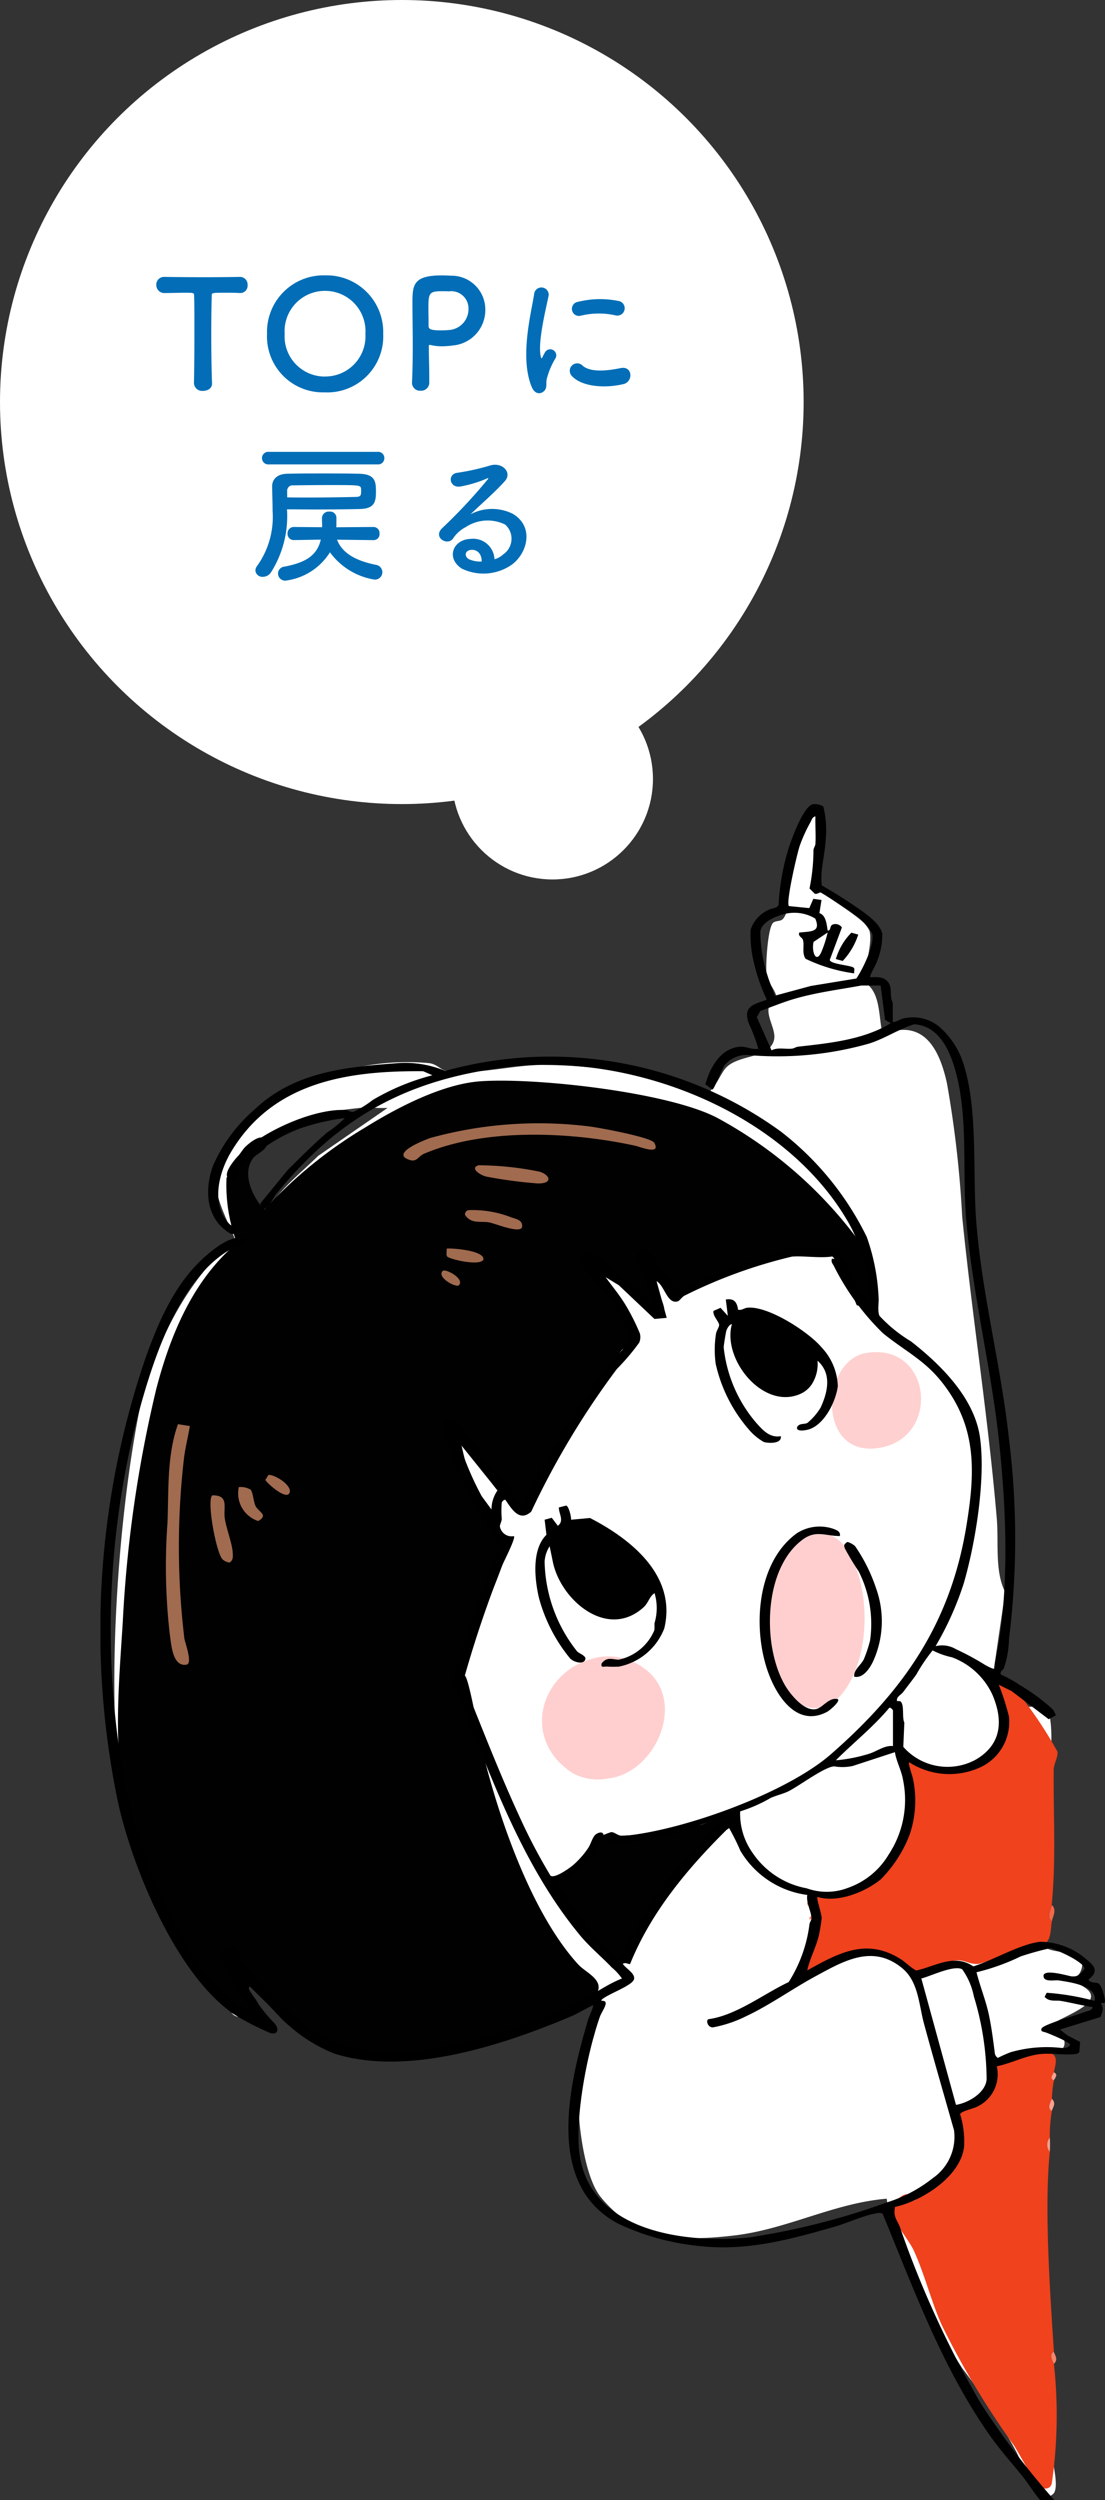
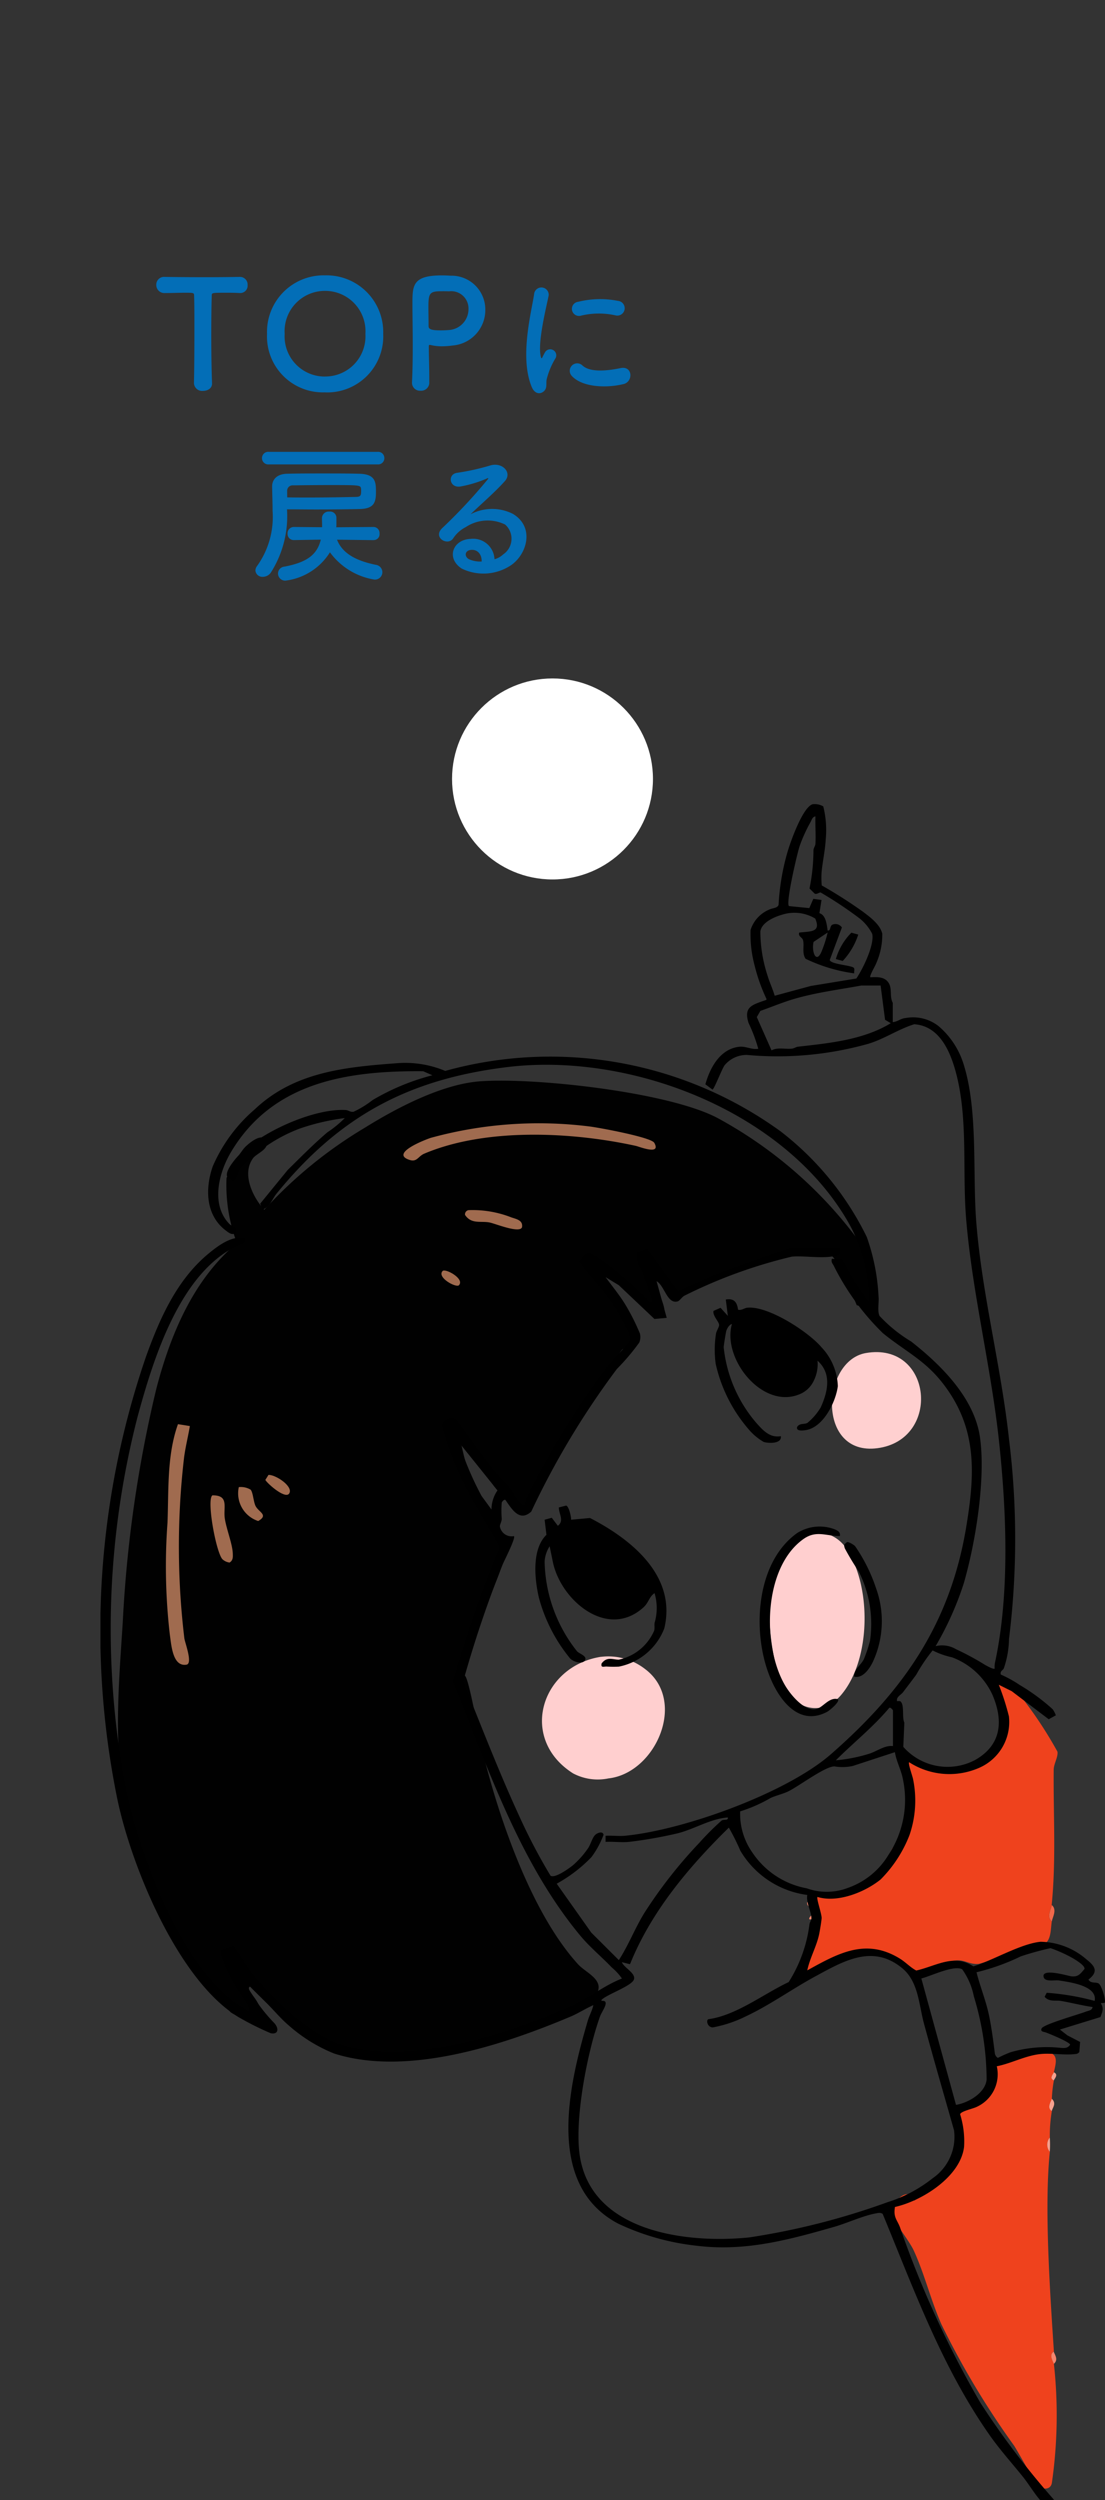
<svg xmlns="http://www.w3.org/2000/svg" width="88" height="199" viewBox="0 0 88 199">
  <rect x="0" y="0" width="88" height="199" fill="#333333" stroke="none" />
  <defs>
    <clipPath id="clip-path">
      <rect id="長方形_11166" data-name="長方形 11166" width="80" height="135" fill="none" />
    </clipPath>
  </defs>
  <g id="グループ_7881" data-name="グループ 7881" transform="translate(-1832 -9378)">
    <g id="illust_footer01" transform="translate(1840 9442)" clip-path="url(#clip-path)">
      <g id="グループ_7805" data-name="グループ 7805">
-         <path id="パス_6941" data-name="パス 6941" d="M79.387,94.842c.249-.385.58-.165.827-.716.828-1.847-2.628-1.352-2.781-1.989V85.505l.338-3.719c-.331-2.322.437-5.924-.041-8.086-.282-1.275-1.269-.468-1.744-.677-.555-.245-1.911-2.148-2.748-2.466l.972-6.632c-.843-1.668-.506-3.934-.667-5.838-.677-8.03-1.95-16.019-2.754-24.022a86.944,86.944,0,0,0-1.214-10.633c-.6-2.735-1.862-5.209-5.116-3.888-.356-1.368-.122-3.333-1.435-4.153-.056-1.082.679-3.207.371-4.117a2.494,2.494,0,0,0-.569-.728c-.758-.686-2.4-1.706-3.32-2.366-.182-.13-.541-.122-.578-.257-.069-1.493,1.018-4.3.629-5.631-.18-.616-1.208-.645-1.553,0a22.936,22.936,0,0,0-1.156,4.362c-.115,1.085.363,2.867-.329,3.687-.189.224-.574.124-.785.312-.445.4-.626,3.573-.517,4.251.082.507.991,1.453.728,1.877-.06.1-.327.129-.421.272-.569.864.529,2.083.266,2.975-.424,1.44-2.658,1.089-3.75,2.1-.5.465-.877,1.773-1.7,2.2-.195.087-1.408-.584-1.751-.691A39.388,39.388,0,0,0,37.273,21.97c-2.29.016-5.21.8-7.469.5-.549-.073-.772-.544-1.466-.644A18.9,18.9,0,0,0,15.4,25.414,28.716,28.716,0,0,0,11.484,30.1c-.679,1.667.8,4.21,1.387,5.733-4.1,3.5-6.769,9.084-7.751,14.355C3.577,58.468,2.757,70.355,3.61,78.694c.608,5.936,2.428,9.061,5.609,13.865,1.1,1.654,2.248,3.263,3.392,4.883a.888.888,0,0,0,1.546-.412c.063-.619-1.112-2.464-1.462-3.16l-.161-.811.485.162a31.477,31.477,0,0,1,3.25,3.971c2.185,2.655,3.929,2.43,7.032,2.867,3.593.506,5.258.837,8.867-.263,1.762-.537,4.027-1.246,5.721-1.906a38.532,38.532,0,0,1,3.85-1.746,17.886,17.886,0,0,1-.2,2.8c-.176.889-.989,1.987-1.187,3.033-.445,2.352.121,8.191,1.628,10.072,2.8,3.494,6.522,3.577,10.71,3.08,4.16-.494,7.935-2.584,12.089-2.919a9.241,9.241,0,0,0,.853,2.96,49.662,49.662,0,0,0,5.18,10.561,50.554,50.554,0,0,1,4.276,6.6c.418.788,1.144,2.809,1.555,3.312a.959.959,0,0,0,1.456-.009c.473-.741-.357-3.394-.478-4.375-.737-5.993-.234-12.182-.178-18.147.041-4.247-.045-8.5-.005-12.746,2.043.659,1.907-1.466.162-1.866,1.53-1.022,5.777-2.2,1.785-3.654M19.508,29.2c-1.51,1.48-3.119,2.7-4.216,4.559-.323.175-1.276-.71-1.439-1.009-.94-1.716-.28-3.315,1.222-4.415.37-.271,3.377-2.2,3.582-2.259a32.636,32.636,0,0,1,4.182-.686c.723-.055,1.465.033,2.188,0Z" transform="translate(-2.161 -1.206)" fill="#fff" />
        <path id="パス_6942" data-name="パス 6942" d="M64.087,80.609c-.367-1.468-.027-1.532-1.107-2.95A34.272,34.272,0,0,0,51.931,68.1c-3.839-2.083-14.556-3.274-18.963-2.956-3.011.218-6.611,2.093-9.148,3.672a35.121,35.121,0,0,0-8.046,6.556c-.916-1-1.815-2.841-.9-4.1.325-.444,1.627-.828.864-1.6-.4-.273-1.311.488-1.595.82a10.7,10.7,0,0,0-1.378,2.355,13.067,13.067,0,0,0,.829,5.175c-3.477,2.918-5.3,7.284-6.426,11.623A101.084,101.084,0,0,0,4.5,108.238c-.34,5.331-.79,10.107.358,15.38a60.857,60.857,0,0,0,4.278,10.652,47.194,47.194,0,0,0,3.956,4.969c.659.489,2.305.767,2.294-.332,0-.523-1.047-1.57-1.347-2.076a14.986,14.986,0,0,1-1.1-2.385c1.351.58,1.826,2.049,2.671,3.088,1.269,1.559,3.994,4.123,5.892,4.655,6.1,1.713,13.136-.914,18.7-3.28.783-.333,1.275-.02,1.946-.975.867-1.235-.726-1.785-1.385-2.508C37,131.3,34.389,123.6,33.1,118.255c-.193-.8-1.015-5.567-1.349-5.8-.154-.106-.456-.061-.48-.083a23.754,23.754,0,0,1,1.177-3.284c.508-1.309,2.4-5.123,2.406-6.207.008-1.44-.932-2.081-1.5-3.217-.288-.575-.8-1.778-1.022-2.386a31.213,31.213,0,0,1-1.057-4.216c1.216,1.044,1.658,2.5,2.463,3.783a4.369,4.369,0,0,0,1.907,1.825c.311.2.217.782,1.032.532.55-.169.476-1,.692-1.422.872-1.687,1.94-3.522,2.923-5.191a59.727,59.727,0,0,1,3.953-6.065c.18-.172.439-.144.582-.265.74-.627-.2-2.311-.606-2.982-.389-.645-1.064-1.591-1.52-2.212-.424-.577-1.276-.84-.88-1.633a16.764,16.764,0,0,1,3.245,2.188c.782.778,1.011,1.789,2.026,2.3,1.383.011-.282-2.477-.483-3.03a10.524,10.524,0,0,1-.408-1.782,12.254,12.254,0,0,1,1.11.917c.595.69.763,2.02,1.729,2.013a12.261,12.261,0,0,0,2.469-1.108,25.425,25.425,0,0,1,6.313-1.963,15.954,15.954,0,0,0,2.729-.188c.488.065,1.4,1.522,1.613,1.97a19.763,19.763,0,0,0,.79,2.213,3.414,3.414,0,0,0,1.3.171c.972-.26-.012-1.886-.171-2.522" transform="translate(-2.726 -43.079)" fill="#010101" />
-         <path id="パス_6943" data-name="パス 6943" d="M118.092,238.679a29.008,29.008,0,0,1-6.275.834c-.288-.025-.53-.3-.792-.281a9.348,9.348,0,0,0-1.034.419c-.818.49-1.123,1.784-1.911,2.47s-2.265.212-1.589,2.069c1.368,1.6,2.9,3.062,4.265,4.661.4.471.294,1.129,1.3.828.853-.255,1.284-2.373,1.692-3.186a26.839,26.839,0,0,1,4.79-6.569c.862-.791,2.649-.74,2.09-2-.584-.367-1.962.636-2.537.759" transform="translate(-70.364 -157.405)" fill="#010101" />
        <path id="パス_6944" data-name="パス 6944" d="M199.2,295.337c-.024.119-.409.474,0,.649a10.005,10.005,0,0,0-.162,1.461c-.017.14-.444.72,0,.974a11.565,11.565,0,0,0-.162,2.11.9.9,0,0,0,0,1.136c-.456,4.488.023,11.256.325,15.9-.447.255-.012.861,0,.974a37.733,37.733,0,0,1-.164,9.492c-.1.535-.68.537-1.066.257-.206-.15-1.615-2.737-1.948-3.244a66.1,66.1,0,0,1-5.777-9.64c-.848-1.917-1.359-4.056-2.215-5.9-.352-.755-1.615-2.346-1.745-2.812-.164-.589.74-1.908,1.459-1.606l.34.467a14.309,14.309,0,0,0,2.518-2.35c.855-1.256.769-2.411.972-3.815.005-.034.167-.109.136-.224l-.136-.1c.348-1.465.466-.589,1.257-1.017.048-.026.725-.712.77-.77.776-1.031.055-2.164,1.666-2.877a12.905,12.905,0,0,1,3.489-.659c.861.181.572.949.445,1.591" transform="translate(-123.27 -194.396)" fill="#ef421d" />
        <path id="パス_6945" data-name="パス 6945" d="M185.5,223.65c-.027.27-.456.941,0,1.3-.1.62-.028,1.521-.661,1.854a14.868,14.868,0,0,1-2.424.5,15.2,15.2,0,0,1-2.721,1.023c-.722.071-1.068-.3-1.713-.278-1.079.037-2.529,1.061-3.4.932-.436-.065-1.248-1.053-1.753-1.333-1.52-.845-2.662-.339-4.15.362-.762.359-2.247,1.769-2.829,1.091a3.331,3.331,0,0,1,.183-1.426c.06-.175.332-.185.451-.392.365-.636.083-1.743.032-2.49-.009-.137,0-.284-.162-.325a2.963,2.963,0,0,0-.162-.649c.23-.1.133-.317.162-.487.04-.23-.122-.4.194-.54.637-.285,1.714.005,2.446-.146.141-.029,2.424-1.24,2.549-1.346a20.552,20.552,0,0,0,1.252-2.146c.221-.312.977-.906,1.1-1.179.086-.186.212-3.212.189-3.625-.04-.72-.943-1.924-.363-2.392.5-.4.9.119,1.381.27.386.12,1.395.522,1.556.554a10.2,10.2,0,0,0,1.941,0c.434-.083.632-.56,1-.782,1.177-.7,1.749-.526,1.96-2.258.212-1.747-.951-2.49-.908-4.072.47-.329,1.1-.015,1.516.3a32.843,32.843,0,0,1,3.785,5.469c.066.413-.291.957-.3,1.427-.035,3.544.2,7.184-.162,10.792" transform="translate(-109.737 -136.016)" fill="#ef421d" />
        <path id="パス_6946" data-name="パス 6946" d="M160.979,171.364a2.855,2.855,0,0,1,2.609,1.21c2.083,3,2.046,8.916-.374,11.742-1.392,1.626-3.454,1.238-4.5-.538-1.023-1.737-1.489-6.143-1.029-8.074.31-1.3,1.894-4.112,3.294-4.339" transform="translate(-104.24 -113.393)" fill="#ffcfcf" />
        <path id="パス_6947" data-name="パス 6947" d="M108.677,200.609a4.766,4.766,0,0,1,3.5.962c3.39,2.526.86,8.3-2.913,8.715a4.2,4.2,0,0,1-2.808-.4c-4.339-2.747-2.586-8.522,2.218-9.281" transform="translate(-68.816 -132.734)" fill="#ffcfcf" />
        <path id="パス_6948" data-name="パス 6948" d="M174.963,129.054c5.3-.917,6.048,6.9.922,7.574-4.86.64-4.474-6.959-.922-7.574" transform="translate(-114.008 -85.36)" fill="#ffd0d0" />
        <path id="パス_6949" data-name="パス 6949" d="M223.621,260.425c-.456-.357-.027-1.028,0-1.3.441.373.05.981,0,1.3" transform="translate(-147.856 -171.493)" fill="#f2684a" />
        <path id="パス_6950" data-name="パス 6950" d="M223.155,314.968a.9.9,0,0,1,0-1.136,7.233,7.233,0,0,1,0,1.136" transform="translate(-147.553 -207.697)" fill="#f7a18f" />
        <path id="パス_6951" data-name="パス 6951" d="M223.635,305.688c-.444-.254-.017-.834,0-.974.408.379.044.725,0,.974" transform="translate(-147.872 -201.663)" fill="#f7a18f" />
        <path id="パス_6952" data-name="パス 6952" d="M224.114,365.191c-.012-.113-.447-.718,0-.974.011.171.424.619,0,.974" transform="translate(-148.189 -241.043)" fill="#f5866e" />
        <path id="パス_6953" data-name="パス 6953" d="M224.142,299.125c-.409-.175-.024-.53,0-.649.413.186.03.525,0,.649" transform="translate(-148.216 -197.535)" fill="#f7a18f" />
        <path id="パス_6954" data-name="パス 6954" d="M166.74,258.167c-.029.17.067.39-.162.487-.02-.067-.215-.143-.176-.384Z" transform="translate(-110.123 -170.858)" fill="#f5866e" />
        <path id="パス_6955" data-name="パス 6955" d="M167.238,261.851h-.324c-.058-.151.161-.295.161-.323.158.041.153.188.162.325" transform="translate(-110.459 -173.081)" fill="#f5866e" />
        <path id="パス_6956" data-name="パス 6956" d="M201.672,309.837l-.143-.1c-.028-.119.134-.184.143-.222l.136.1c.031.115-.131.19-.136.224" transform="translate(-133.373 -204.839)" fill="#f7a18f" />
        <path id="パス_6957" data-name="パス 6957" d="M17.338,146.091l-.947-.151c-.887,2.481-.733,5.232-.834,7.849a47.276,47.276,0,0,0,.186,8.905c.125.86.229,2.581,1.335,2.388.5-.1-.124-1.728-.177-2.086a61.251,61.251,0,0,1-.043-14.236c.1-.9.333-1.783.48-2.669" transform="translate(-10.218 -96.585)" fill="#a06b4f" />
        <path id="パス_6958" data-name="パス 6958" d="M91.32,76.707c-.248-.439-4.369-1.2-5.114-1.294a32.489,32.489,0,0,0-12.679.9c-.5.166-3.324,1.263-1.661,1.767.563.17.655-.3,1.136-.506,4.895-2.075,11.749-1.74,16.852-.621.285.063,2.049.78,1.466-.251" transform="translate(-47.218 -49.748)" fill="#a06b4f" />
        <path id="パス_6959" data-name="パス 6959" d="M27.053,164.53c-.135-.887.37-1.853-.986-1.842-.492.336.309,4.638.812,5.1a1.02,1.02,0,0,0,.556.251c.281-.184.264-.425.254-.723-.027-.756-.506-1.932-.636-2.786" transform="translate(-17.15 -107.668)" fill="#a06b4f" />
-         <path id="パス_6960" data-name="パス 6960" d="M93.292,85.452a24.836,24.836,0,0,0-4.806-.5c-.745.232.162.816.661.91a36.046,36.046,0,0,0,4.017.536c1.28.041,1.035-.7.128-.949" transform="translate(-58.374 -56.204)" fill="#a06b4f" />
        <path id="パス_6961" data-name="パス 6961" d="M89.53,96.042a8.46,8.46,0,0,0-3.427-.578.345.345,0,0,0-.268.377c.515.777,1.276.456,1.986.611.465.1,2.4.893,2.555.363.084-.552-.458-.64-.846-.773" transform="translate(-56.802 -63.143)" fill="#a06b4f" />
        <path id="パス_6962" data-name="パス 6962" d="M33.885,162.26c-.173-.345-.2-1.1-.4-1.306a1.519,1.519,0,0,0-.936-.2,2.319,2.319,0,0,0,1.545,2.7c.85-.49.039-.7-.211-1.2" transform="translate(-21.531 -106.388)" fill="#a06b4f" />
-         <path id="パス_6963" data-name="パス 6963" d="M81.5,104.6c.024.193-.062.462.03.621.121.21,2.584.806,2.89.269.152-.731-2.452-.938-2.921-.889" transform="translate(-53.928 -69.221)" fill="#a06b4f" />
        <path id="パス_6964" data-name="パス 6964" d="M39.077,157.88l-.251.4c.172.308,1.762,1.715,1.946.974.139-.56-1.155-1.4-1.7-1.375" transform="translate(-25.695 -104.486)" fill="#a06b4f" />
        <path id="パス_6965" data-name="パス 6965" d="M80.388,109.817c-.485.515,1.082,1.362,1.3,1.134.485-.515-1.082-1.362-1.3-1.134" transform="translate(-53.14 -72.653)" fill="#a06b4f" />
        <path id="パス_6966" data-name="パス 6966" d="M58.888,35.378c-.03.17.107.4-.1.487-.908.4-2.656.058-3.724.155A39.488,39.488,0,0,0,46.5,39.133c-.205.117-.37.4-.526.448-.839.251-1.05-1.259-1.687-1.606l.81,2.92-.978.087L41.286,38.3l-1.058-.646c.555.765,1.176,1.5,1.654,2.321a17.162,17.162,0,0,1,1.079,2.166,1.175,1.175,0,0,1-.048.714,17.631,17.631,0,0,1-1.786,2.108,65.177,65.177,0,0,0-6.821,11.354c-.919.83-1.516-.15-2.029-.894-.089-.158-.3.107-.318.17a7.722,7.722,0,0,0,0,1.3c-.008.237-.169.471-.147.618a.948.948,0,0,0,1.114.755c.165.142-.766,1.939-.9,2.269a90.916,90.916,0,0,0-3.139,9.3C30.336,73.4,31.715,77,33.329,80.5a45.808,45.808,0,0,0,2.511,4.792c.345.241,1.458-.563,1.785-.826a7.115,7.115,0,0,0,1.22-1.377c.2-.3.335-.847.569-1.054.169-.15.579-.317.653,0a7.068,7.068,0,0,1-.971,1.787,11.573,11.573,0,0,1-2.762,2.11l2.756,3.895,2.194,2.187c.783-1.209,1.292-2.564,2.053-3.788a37.25,37.25,0,0,1,4.353-5.546A21.514,21.514,0,0,1,49.474,80.9c.222-.117.528.035.489-.24-1.393.1-2.671.933-4.009,1.264a34.612,34.612,0,0,1-3.864.679c-.6.061-1.256-.035-1.863,0v-.486c.5-.03,1.038.044,1.538,0,4.673-.446,12.853-3.39,16.4-6.485,5.777-5.046,9.507-10.384,10.784-18.1.709-4.288.9-7.942-1.941-11.522-1.416-1.788-2.978-2.495-4.7-3.9a19.881,19.881,0,0,1-3.9-5.346c-.094-.187-.236-.286-.159-.571l.8.015,1.013,1.827L61.16,39.6c-.017-.347.031-.7,0-1.051a12.572,12.572,0,0,0-1.645-5.333C54.4,24.412,42.18,19.727,32.361,20.938,24.474,21.91,19.03,24.865,14.029,31c-.375.46-.5,1.046-1.143,1.29l-.164-.487,2.189-2.679c1.037-1.02,2.063-2.066,3.164-3a8.732,8.732,0,0,0,1.383-1.132,17.854,17.854,0,0,0-3.616.846,12.483,12.483,0,0,0-4.663,3.127c-.276.373-.257.749-.564,1.057l-.494-.317c-.236-.34.333-1.094.572-1.389,1.673-2.071,6.245-4.123,8.841-3.963.218.014.366.18.625.136a7.756,7.756,0,0,0,1.515-.931,18.328,18.328,0,0,1,4.761-1.973l-.733-.321c-6.009-.052-11.975.842-15.305,6.432-.991,1.663-1.63,4.221-.109,5.743.18.18.462.14.569.561-.275.421-.6.153-.9-.077-1.583-1.215-1.629-3.315-1.016-5.082a12.522,12.522,0,0,1,3.34-4.538c3.173-3.008,7.261-3.378,11.476-3.688a8.266,8.266,0,0,1,3.7.624,31.273,31.273,0,0,1,26.717,4.817,23.812,23.812,0,0,1,6.854,8.4,16.576,16.576,0,0,1,.938,4.742c.044.454-.107,1.176.08,1.542a11.5,11.5,0,0,0,2.512,2.032c2.37,1.856,5.052,4.5,5.489,7.655.458,3.3-.349,8.344-1.3,11.616a24.955,24.955,0,0,1-2.238,4.983,2.164,2.164,0,0,1,1.625.241,21.5,21.5,0,0,1,2.318,1.252c.143.079.682.38.762.293a1.755,1.755,0,0,1,.037-.531c1.181-5.511.9-12.157.291-17.73-.641-5.855-2.112-11.66-2.6-17.527-.319-3.87.186-8.074-.854-11.8-.464-1.666-1.334-3.57-3.28-3.7-1.266.392-2.383,1.172-3.651,1.554a26.725,26.725,0,0,1-9.664.889,2.275,2.275,0,0,0-1.779.812c-.22.283-.85,1.949-.977,1.944l-.562-.419c.373-1.326,1.164-2.8,2.674-2.986.549-.067.989.247,1.539.16a12.636,12.636,0,0,0-.777-2.062c-.408-1.311.315-1.439,1.427-1.834l0-.079a14.02,14.02,0,0,1-.937-2.632,9.612,9.612,0,0,1-.326-2.855A2.616,2.616,0,0,1,53.254,8.4c.242-.127.672-.107.751-.384a18.526,18.526,0,0,1,.7-4.166c.23-.808,1.218-3.6,2.007-3.837a1.373,1.373,0,0,1,.851.17,7.746,7.746,0,0,1,.193,2.661c-.037.78-.257,1.8-.328,2.593a7.368,7.368,0,0,0,.012,1.037,37.251,37.251,0,0,1,3.223,2.05c.59.441,1.434,1.05,1.6,1.8a5.587,5.587,0,0,1-.495,2.373c-.079.216-.554.994-.452,1.09.53-.026,1.12-.054,1.44.426s.068,1.086.341,1.606l0,1.538c.409-.038.593-.29,1.048-.331a3.277,3.277,0,0,1,2.606.653,6.513,6.513,0,0,1,1.992,3.039c1.169,3.713.694,8.694,1.011,12.622.465,5.772,1.971,11.405,2.6,17.2a64.412,64.412,0,0,1,0,15.909,7.472,7.472,0,0,1-.413,2.345c-.075.158-.321.212-.239.491a9.575,9.575,0,0,1,1.517.837,16.013,16.013,0,0,1,2.617,1.927,2.2,2.2,0,0,1,.249.481l-.568.312-2.946-2.234-1.03-.512a19.4,19.4,0,0,1,.807,2.519,3.979,3.979,0,0,1-2.382,4.1,5.909,5.909,0,0,1-5.565-.454c-.1.118.278,1.117.321,1.383a8.456,8.456,0,0,1-.289,4.411A10.247,10.247,0,0,1,62.126,85.6c-1.28,1.027-3.425,1.87-5.023,1.386-.106.123.354,1.379.33,1.7-.021.276-.138.98-.2,1.275-.2.953-.747,1.909-.943,2.871,2.476-1.372,4.661-2.592,7.357-.948.49.3.853.714,1.324.959,1.569-.356,3.027-1.363,4.543-.33,1.569-.482,3.761-1.8,5.348-1.959a5.679,5.679,0,0,1,3.65,1.393c.7.554.991.98.17,1.616.185.34.585.169.819.317s.619,1.428.46,1.538l-.3.024c.266.41.131.694-.026,1.106l-3.227.992.593.461,1.015.527-.06.8a.4.4,0,0,1-.326.161c-.841.11-1.886-.089-2.76,0-1.2.121-2.333.748-3.488.974a2.848,2.848,0,0,1-1.569,3.218c-.326.168-1.284.356-1.351.6a7.305,7.305,0,0,1,.316,2.582c-.272,2.385-3.346,4.318-5.509,4.8l-.009.083c-.109.761.193.951.413,1.533a79.63,79.63,0,0,0,6.432,14.016,64.612,64.612,0,0,0,5.816,7.653c.051.336-.046.2-.217.266-.379.157-.426.254-.76-.1-.518-.549-1.014-1.4-1.5-2-.818-1.016-1.826-2.141-2.629-3.286-3.807-5.429-6-11.526-8.518-17.609-.166-.134-.358-.079-.548-.045-1.023.183-2.276.771-3.313,1.069-3.692,1.057-7.136,1.983-10.991,1.5a19.545,19.545,0,0,1-6.2-1.747c-5.82-3.054-3.966-10.953-2.44-16.142.13-.443.357-.821.447-1.257-.6.264-1.174.637-1.782.9C32.016,98.8,24.407,101.3,18.6,99.446a12.446,12.446,0,0,1-3.606-2.235C14.387,96.7,13.82,96.02,13.3,95.5c-.462-.46-.93-.912-1.387-1.377-.229.1.031.4.11.539a12.778,12.778,0,0,0,1.838,2.381c.382.448.284.911-.3.791a23.37,23.37,0,0,1-2.594-1.3c-4.84-2.962-8.6-12.182-9.674-17.588A67.082,67.082,0,0,1,3.63,43.972c1.086-3.017,2.443-6.091,4.963-8.181.762-.632,1.908-1.5,2.914-1.224.06.354-.146.383-.4.493-4.741,2.062-6.9,9.086-8.162,13.746A67.707,67.707,0,0,0,1.774,77c.875,5.628,4.581,15.857,9.581,18.817a1.557,1.557,0,0,1,.4.254c.122.025.106-.161.08-.242-.134-.414-.907-1.422-1.166-1.917a11.308,11.308,0,0,1-1.108-2.467c-.044-.316.028-.2.212-.271a7.223,7.223,0,0,1,.832-.289c.627.89,1.163,1.849,1.877,2.675,1.809,2.093,4.677,4.805,7.424,5.4,5.583,1.2,12.431-1.016,17.571-3.287,1.407-.621,2.61-1.633,4.054-2.194a4.537,4.537,0,0,0-.819-.889c-.756-.8-1.734-1.6-2.5-2.525-4.815-5.8-7.352-13.309-10.127-20.232A93.359,93.359,0,0,1,31.8,59.15c-1.024-1.934-2.291-3.748-3.174-5.755a23.094,23.094,0,0,1-1.349-3.683.906.906,0,0,1-.016-.444c.347-.412.848-.623,1.209-.1.926,1.282,1.85,2.582,2.833,3.821.4.5.915.979,1.3,1.454.372.455.565,1.108,1.132,1.382a10.2,10.2,0,0,1,.837-1.841,64.636,64.636,0,0,1,5.9-9.35c.252-.32,1.635-1.74,1.681-1.891a.833.833,0,0,0-.057-.558,14.518,14.518,0,0,0-1.25-2.32c-.8-1.264-1.861-2.231-2.7-3.435.58-1.061.922-.7,1.748-.153a31.318,31.318,0,0,1,3.5,2.995c.183.161.268.389.568.325-.258-.834-.562-1.655-.844-2.483-.05-.148-.224-.244-.266-.383a3.655,3.655,0,0,1-.117-1.034l.8-.308L46,38.778c1.3-.589,2.615-1.2,3.958-1.7.619-.231,4.689-1.7,4.951-1.7ZM53.7,15.254l2.872-.777,3.626-.593c.519-.761,1.453-2.676,1.264-3.553a3.706,3.706,0,0,0-1.026-1.246A31.758,31.758,0,0,0,57.35,7.033c-.12,0-.3.166-.465.1l-.417-.413a15.449,15.449,0,0,0,.315-3.061c.013-.167.146-.329.156-.493.043-.725-.024-1.463,0-2.187-.25.038-.3.3-.407.485a12.049,12.049,0,0,0-.858,1.9c-.2.621-1.107,4.491-.845,4.755l1.622.162.32-.739.654.09-.169,1.05c.518.161.579.876.657,1.384.279.04.141-.4.412-.48a.616.616,0,0,1,.722.236l-.969,2.589c.085.32,1.453.4,1.848.576.2.089.067.317.1.487a12.887,12.887,0,0,1-3.869-1.16c-.315-.458-.083-1.061-.21-1.495-.064-.22-.4-.284-.3-.59.866-.112,1.762.016,1.278-1.116A3.214,3.214,0,0,0,54.3,8.8c-.635.182-1.639.611-1.747,1.336a11.355,11.355,0,0,0,.567,3.5c.162.551.415,1.069.574,1.618m4.217-5.031-1.119.747c-.185.771.221,1.859.673.673a9.488,9.488,0,0,0,.446-1.42m4.22,4.219-1.539,0c-1.752.322-3.548.548-5.281,1.047-.935.269-1.841.652-2.759.974l-.283.492,1.175,2.648c.488-.263,1.082-.08,1.624-.137.171-.018.322-.137.493-.156,2.511-.283,5.194-.543,7.38-1.869l-.456-.271ZM31.141,56.15a2.683,2.683,0,0,1,.479-1.523L28.545,50.8a24.619,24.619,0,0,0,1.809,4.275ZM63.72,71.431c.32.277.1,1.264.3,1.678l-.083,1.931a4.693,4.693,0,0,0,5.719,1.045c2.1-1.189,2.274-3.114,1.37-5.213a5.749,5.749,0,0,0-3.208-2.959,6.3,6.3,0,0,1-1.546-.549,13.447,13.447,0,0,0-1.3,1.924c-.332.459-.7.928-1.045,1.389-.186.248-.563.375-.487.724.089,0,.225-.024.286.029m-.612,3.544v-2.84c0-.018-.24-.329-.325-.163C61.5,73.5,59.951,74.72,58.564,76.111a12.55,12.55,0,0,0,2.644-.52c.619-.189,1.227-.683,1.9-.616m.162.487-3.361,1.1a3.86,3.86,0,0,1-1.432.036c-.692-.062-2.851,1.57-3.692,1.981-.423.207-.987.331-1.417.53a11.724,11.724,0,0,1-2.423,1.066,5.35,5.35,0,0,0,.988,3.3A6.653,6.653,0,0,0,56.25,86.3a4.709,4.709,0,0,0,3.289-.04,6.117,6.117,0,0,0,3.218-2.624,7.914,7.914,0,0,0,1.158-5.976c-.134-.763-.526-1.444-.646-2.194M56.287,86.827a7.284,7.284,0,0,1-5.325-3.519,18.3,18.3,0,0,0-.918-1.84c-3.19,3.129-6.191,6.692-7.871,10.872l-.648-.162c.159.44,1.108.864.964,1.365-.15.524-2.154,1.194-2.586,1.637v.08c.747-.077.026.82-.126,1.253-.991,2.807-1.949,7.751-1.654,10.672.649,6.44,8.447,7.421,13.549,6.9a57.275,57.275,0,0,0,11-2.8,11.18,11.18,0,0,0,3.606-1.911,4,4,0,0,0,1.7-3.813c-.8-2.825-1.622-5.647-2.391-8.482-.414-1.529-.441-3.359-1.74-4.426-2.357-1.937-4.666-.567-6.956.677-1.806.981-3.593,2.266-5.458,3.142a10.015,10.015,0,0,1-2.679.9c-.449-.025-.539-.629-.318-.659,2.2-.3,4.394-2.021,6.373-2.951a11.179,11.179,0,0,0,1.654-4.592c.018-.17.158-.328.158-.49,0-.5-.45-1.285-.327-1.862m22.884,8.434c.224-1.193-1.937-1.476-2.843-1.619-.317-.05-1.092.137-1.213-.248-.247-.783,1.948-.109,2.194-.081.558.063.71-.192,1.047-.577.081-.268-.693-.725-.913-.858a11.087,11.087,0,0,0-1.788-.808,24.031,24.031,0,0,0-2.371.655,17.282,17.282,0,0,1-3.524,1.264c.263,1.05.7,2.146.943,3.195.229,1,.384,2.207.512,3.221a.516.516,0,0,0,.248.4,10.226,10.226,0,0,1,1.009-.45A10.432,10.432,0,0,1,76.488,99c.312.02.538.032.736-.251-.007-.2-1.638-.871-1.944-.979-.164-.058-.448-.054-.327-.319.149-.328,2.971-1.118,3.53-1.339.2-.08.48-.077.527-.366-.843-.118-1.679-.34-2.518-.484-.436-.075-.924.1-1.3-.327l.165-.322a19.929,19.929,0,0,1,3.81.646m-11.034,8.277c.979-.158,2.343-.946,2.44-2.022a23.108,23.108,0,0,0-1.019-6.621,5.539,5.539,0,0,0-.93-2.153c-.683-.35-2.484.547-3.25.735Z" transform="translate(0 0)" />
        <path id="パス_6967" data-name="パス 6967" d="M105.232,166.241l1.518-.139c3.316,1.709,6.917,4.617,5.915,8.79a4.907,4.907,0,0,1-3.613,3.04,9.412,9.412,0,0,1-.981-.006c-.248-.005-.47.117-.4-.243.447-.593.911-.294,1.379-.307a3.971,3.971,0,0,0,2.814-2.317c.049-.211,0-.424.031-.618a4.154,4.154,0,0,0-.005-2.358c-.435.289-.465.757-.889,1.139-2.839,2.552-6.5-.5-7.189-3.526l-.277-1.345a2.553,2.553,0,0,0-.4,1.22,11.83,11.83,0,0,0,2.585,7.144c.178.187.748.354.656.642-.145.455-.949.207-1.216-.082a12.855,12.855,0,0,1-2.479-4.824c-.347-1.5-.586-3.849.6-5.012l-.145-1.2.568-.155.485.638c.533-.407.068-.952.081-1.46l.57-.147c.207,0,.429.9.4,1.121" transform="translate(-67.763 -109.278)" />
        <path id="パス_6968" data-name="パス 6968" d="M146.3,117.372c.276.075.5-.133.731-.158,1.643-.177,4.871,1.909,5.924,3.159a4.728,4.728,0,0,1,1.292,3.085c-.161,1.253-1.14,3.248-2.512,3.491-.171.03-.834.143-.729-.242.2-.326.547-.187.814-.322a4.768,4.768,0,0,0,1.054-1.217c.586-1.265.9-2.727-.246-3.736a2.954,2.954,0,0,1-.289,1.577,2.126,2.126,0,0,1-1.055,1.055c-2.98,1.341-6.267-2.751-5.471-5.553-.226.048-.417.4-.46.595s-.2,1.143-.195,1.264a10.988,10.988,0,0,0,2.6,6.016c.533.594,1.078,1.206,1.95,1.052.089.617-.961.577-1.356.463a4.477,4.477,0,0,1-1.081-.866,11.953,11.953,0,0,1-2.752-5.362,8.257,8.257,0,0,1,.027-2.4c.036-.208.25-.521.248-.682,0-.265-.538-.743-.445-1.125l.557-.246.582.643-.162-1.3c.644-.116.895.2.975.81" transform="translate(-95.524 -77.127)" />
        <path id="パス_6969" data-name="パス 6969" d="M161.62,170.789c-1.126,0-1.887-.488-2.917.248-3.192,2.282-3.288,8.531-1.439,11.655.43.726,1.533,2.077,2.463,1.87.549-.122,1.03-.976,1.73-.79.206.187-.664.906-.857,1.009-2.114,1.12-3.625-.705-4.419-2.467-1.588-3.521-1.373-9.334,2.035-11.764a3.361,3.361,0,0,1,3.031-.281c.237.107.427.224.372.52" transform="translate(-102.733 -112.528)" />
        <path id="パス_6970" data-name="パス 6970" d="M175.944,184.414c-.049-.577.546-.913.778-1.412a10.549,10.549,0,0,0,.486-1.462,9.263,9.263,0,0,0-.908-5.516,20.771,20.771,0,0,1-1.1-1.826c-.1-.3-.055-.3.172-.5.139-.035.531.207.647.326a13.249,13.249,0,0,1,1.671,3.359,7.707,7.707,0,0,1-.256,5.843c-.261.54-.8,1.35-1.495,1.182" transform="translate(-115.919 -114.956)" />
        <path id="パス_6971" data-name="パス 6971" d="M174.935,30.416a5.564,5.564,0,0,1-1.237,2.1l-.547-.151a4.975,4.975,0,0,1,1.237-2.1Z" transform="translate(-114.586 -20.029)" />
      </g>
    </g>
-     <circle id="楕円形_65" data-name="楕円形 65" cx="32" cy="32" r="32" transform="translate(1832 9378)" fill="#fff" />
    <circle id="楕円形_66" data-name="楕円形 66" cx="8" cy="8" r="8" transform="translate(1868 9432)" fill="#fff" />
    <path id="パス_8182" data-name="パス 8182" d="M-16.554-.5a.649.649,0,0,0,.72.612c.372,0,.744-.2.72-.624-.036-.888-.06-2.352-.06-3.792,0-1.176.012-2.34.036-3.156,0-.24,0-.24,1.188-.24.288,0,.636,0,1.044.024h.048a.583.583,0,0,0,.576-.636.606.606,0,0,0-.624-.648c-.684.012-1.7.024-2.724.024-1.248,0-2.52-.012-3.24-.024h-.024a.617.617,0,0,0-.66.636.639.639,0,0,0,.684.648c.564,0,1.128-.024,1.584-.024.708,0,.744,0,.744.24.024.636.024,1.632.024,2.688,0,1.584-.012,3.324-.036,4.26Zm10.44.732A4.461,4.461,0,0,0-1.482-4.428,4.516,4.516,0,0,0-6.114-9.084a4.506,4.506,0,0,0-4.62,4.656A4.451,4.451,0,0,0-6.114.228Zm0-1.26a3.2,3.2,0,0,1-3.216-3.4,3.21,3.21,0,0,1,3.216-3.42A3.21,3.21,0,0,1-2.9-4.428,3.2,3.2,0,0,1-6.114-1.032Zm8.3.468v-.468c0-.792-.036-1.644-.036-2.388,0-.1.012-.132.072-.132a.234.234,0,0,1,.084.012,3.834,3.834,0,0,0,.876.1A6.811,6.811,0,0,0,4.05-3.5a2.833,2.833,0,0,0,2.6-2.856,2.694,2.694,0,0,0-2.772-2.7c-.18-.012-.42-.024-.672-.024C.858-9.084.846-8.292.846-6.816c0,.84.024,2.016.024,3.252C.87-2.544.858-1.488.81-.552v.036A.638.638,0,0,0,1.494.1.65.65,0,0,0,2.19-.564ZM3.762-7.812A1.374,1.374,0,0,1,5.31-6.42,1.668,1.668,0,0,1,3.846-4.74c-.252.024-.5.036-.732.036-.744,0-.984-.084-.984-.336v-.2c0-.42-.012-.912-.012-1.332,0-1.116.108-1.248,1.068-1.248C3.474-7.824,3.762-7.812,3.762-7.812ZM17.01-5.9a.587.587,0,1,0,.2-1.152,7.244,7.244,0,0,0-3.156.072.565.565,0,1,0,.168,1.116A6.079,6.079,0,0,1,17.01-5.9Zm.648,5.472c.792-.2.732-1.476-.24-1.272-.936.192-2.376.384-3.024-.2a.594.594,0,0,0-.852.828C14.406-.144,16.374-.108,17.658-.432ZM11.31.144c.3-.264.156-.636.228-.96a6.05,6.05,0,0,1,.708-1.68.481.481,0,0,0-.84-.468c-.048.084-.18.324-.2.384-.048.108-.1.144-.132-.012-.288-1.116.432-3.936.624-4.908a.583.583,0,1,0-1.164-.072c-.216,1.428-1.164,4.98-.2,7.344C10.566.36,11.01.408,11.31.144ZM-1.92,5.964a.491.491,0,0,0,.528-.5.491.491,0,0,0-.528-.5h-8.664a.5.5,0,0,0-.552.5.5.5,0,0,0,.552.5ZM-9.144,9.54c.792,0,1.56.012,2.292.012,1.284,0,2.472-.012,3.492-.036,1.152-.024,1.3-.528,1.3-1.356,0-.78-.024-1.416-1.32-1.452-.876-.024-1.908-.024-2.916-.024s-2.028,0-2.856.024c-.792.024-1.176.456-1.176,1.008V7.74c.012.684.036,1.32.036,1.932a6.7,6.7,0,0,1-1.236,4.38.607.607,0,0,0-.132.36.552.552,0,0,0,.588.5.779.779,0,0,0,.648-.348A8.361,8.361,0,0,0-9.144,9.54Zm6.912,2.448a.463.463,0,0,0,.456-.516.483.483,0,0,0-.468-.528l-2.976.024c0-.048.012-.1.012-.144v-.612a.5.5,0,0,0-.564-.492.535.535,0,0,0-.588.5c0,.216.012.42.012.624v.12L-8.6,10.944a.5.5,0,0,0-.5.528.491.491,0,0,0,.492.516H-8.6l2.148-.036c-.3,1.26-1.2,1.824-2.892,2.148a.559.559,0,0,0-.516.54.571.571,0,0,0,.588.576A4.871,4.871,0,0,0-5.724,12.96a5.468,5.468,0,0,0,3.54,2.172.594.594,0,0,0,.636-.588.6.6,0,0,0-.528-.588c-1.392-.288-2.628-.816-3.084-2l2.916.036Zm-6.9-3.912a.429.429,0,0,1,.468-.444c.864-.012,1.848-.024,2.844-.024,2.376,0,2.532,0,2.568.264a.85.85,0,0,1,.012.18c0,.372-.024.492-.42.5-1.068.024-2.352.048-3.768.048-.552,0-1.116,0-1.7-.012ZM7.38,13.512a1.7,1.7,0,0,0-1.9-1.62c-1.416.048-1.98,1.536-.708,2.364a3.957,3.957,0,0,0,3.972-.3c1.26-.912,1.824-3.024.1-4.056a3.677,3.677,0,0,0-3.372.036c.432-.42.912-.852,1.392-1.3s.96-.912,1.344-1.344c.6-.672-.192-1.524-1.152-1.248a18.555,18.555,0,0,1-2.64.588c-.816.1-.636,1.284.312,1.08A9.613,9.613,0,0,0,6.744,7.1c.1-.048.216-.1.084.072A42.511,42.511,0,0,1,3.2,11.052c-.744.732.456,1.44.888.8a2.638,2.638,0,0,1,1.008-.9,3.158,3.158,0,0,1,3.132-.2,1.505,1.505,0,0,1-.156,2.376A1.617,1.617,0,0,1,7.38,13.512Zm-1.02.18a2.159,2.159,0,0,1-1.008-.18c-.384-.2-.36-.7.168-.744S6.372,13.14,6.36,13.692Z" transform="translate(1864 9409)" fill="#036eb7" />
  </g>
</svg>